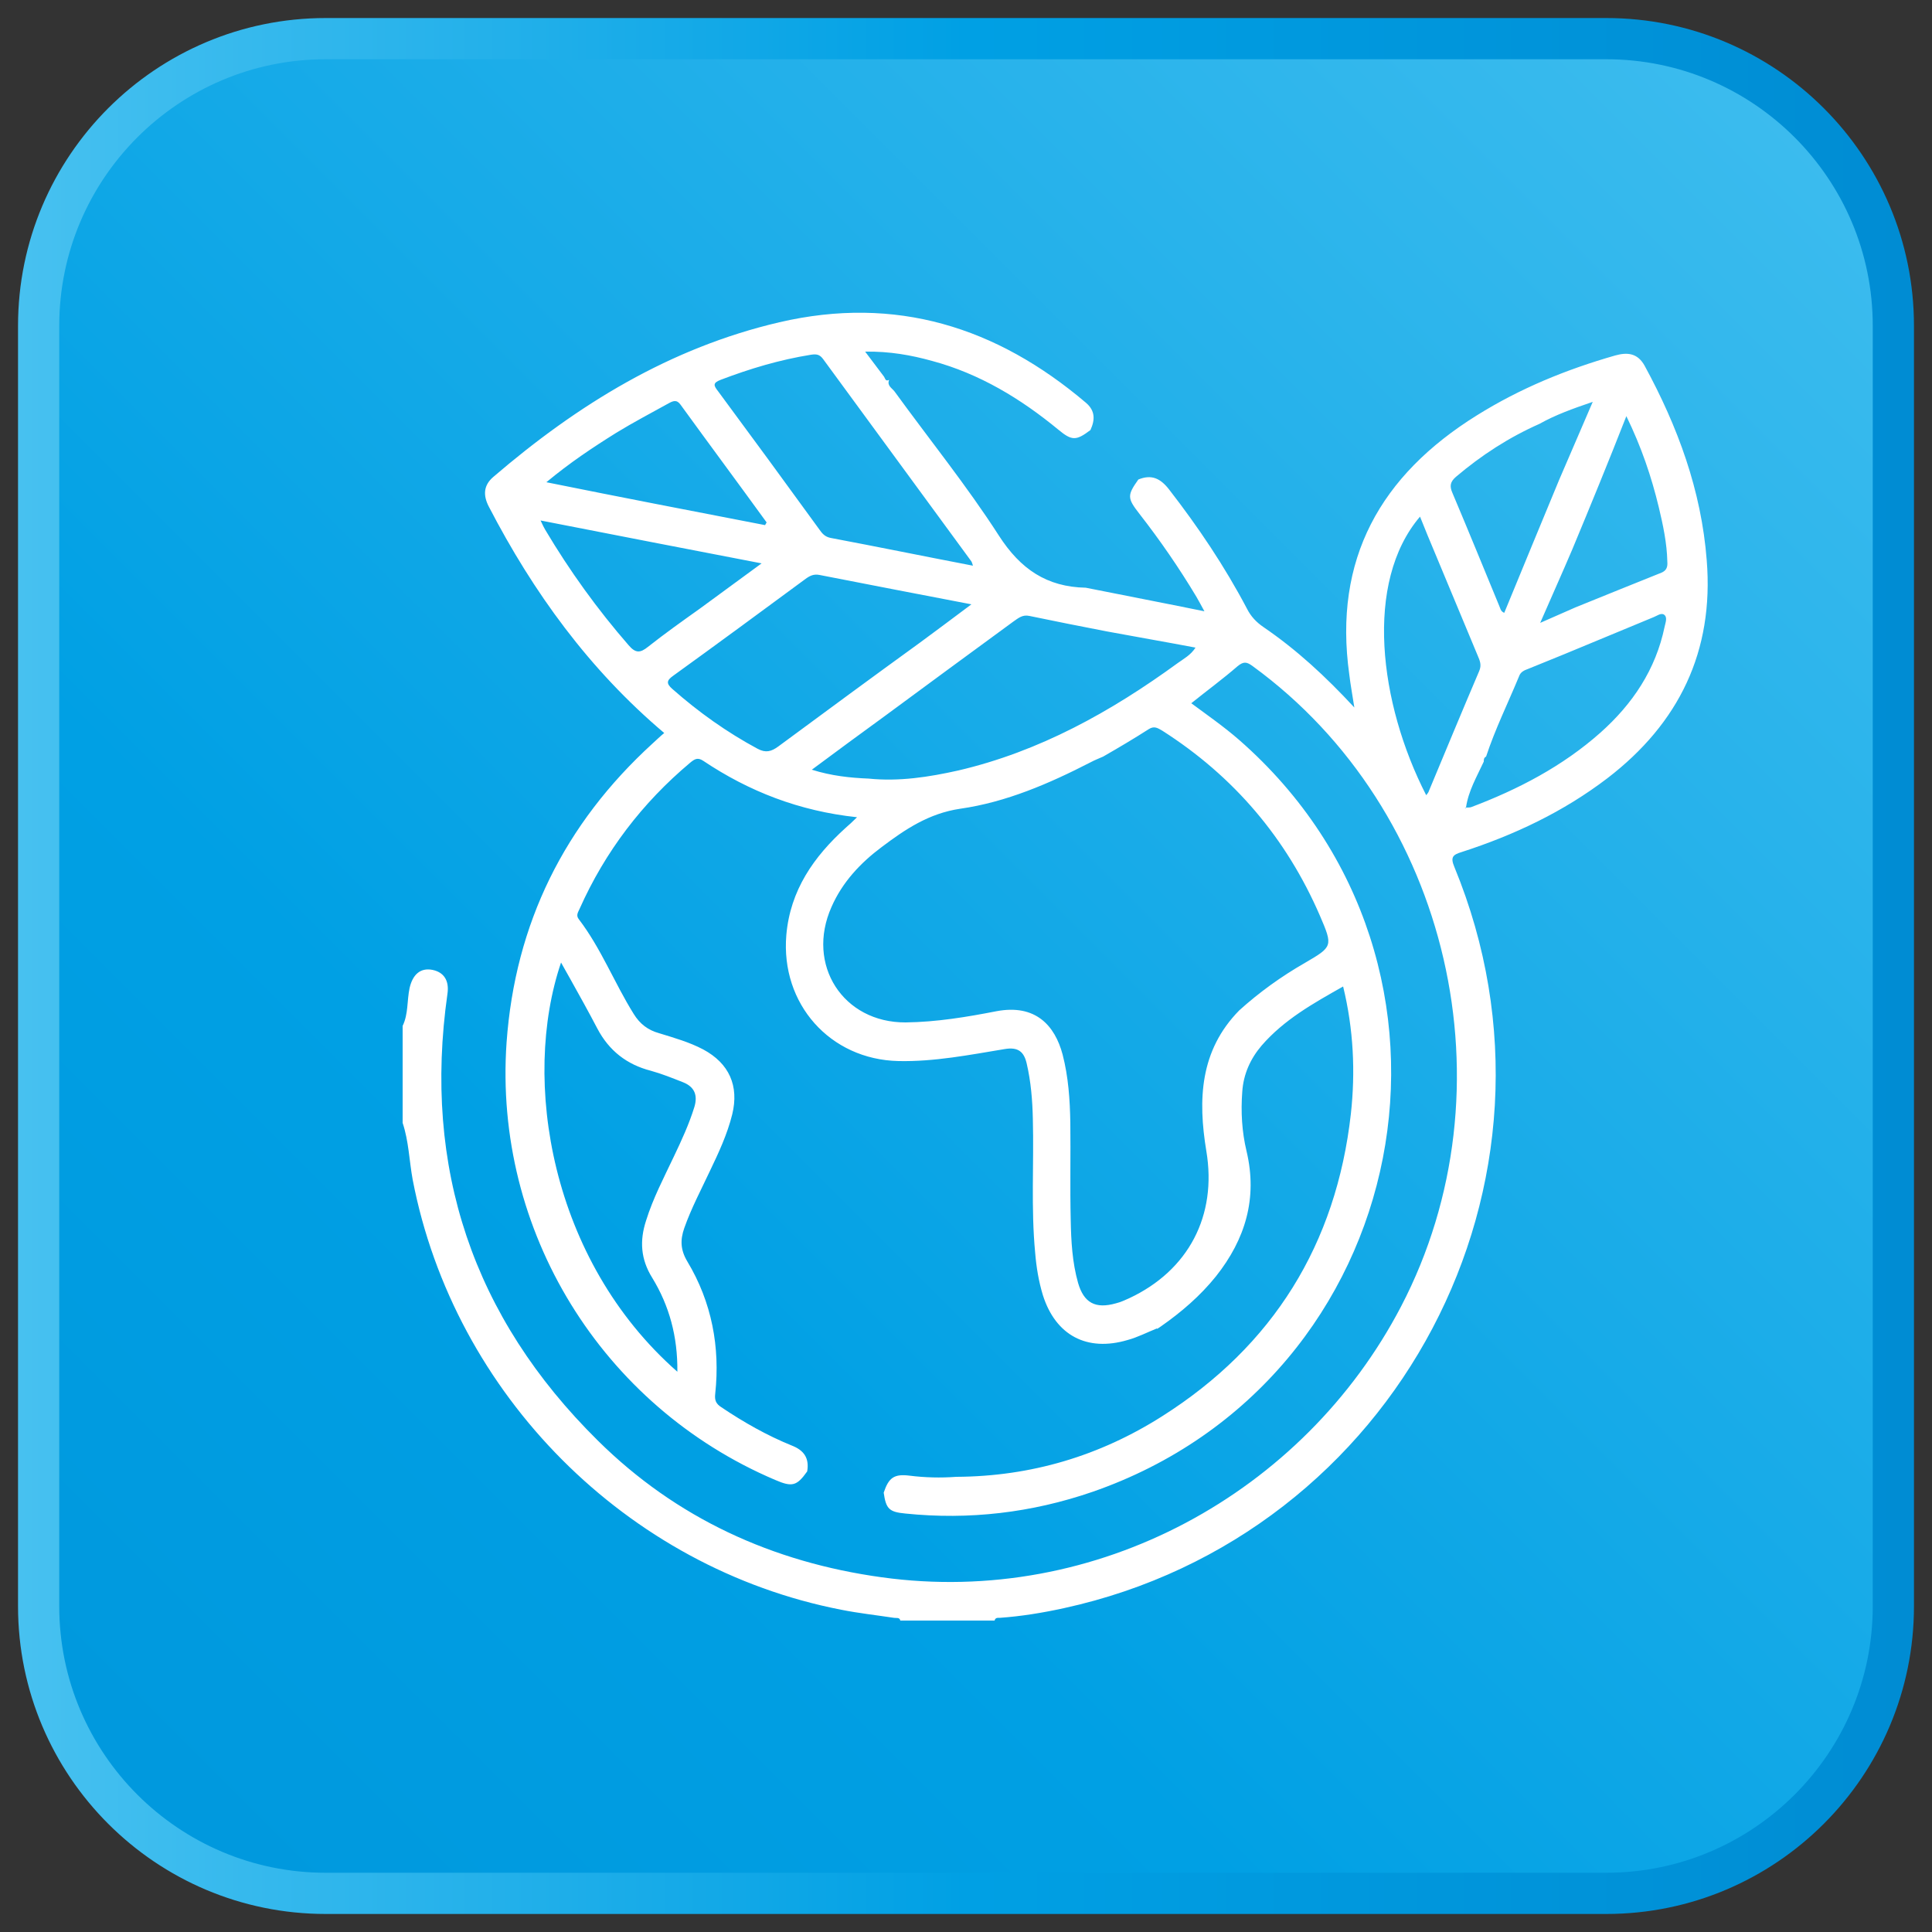
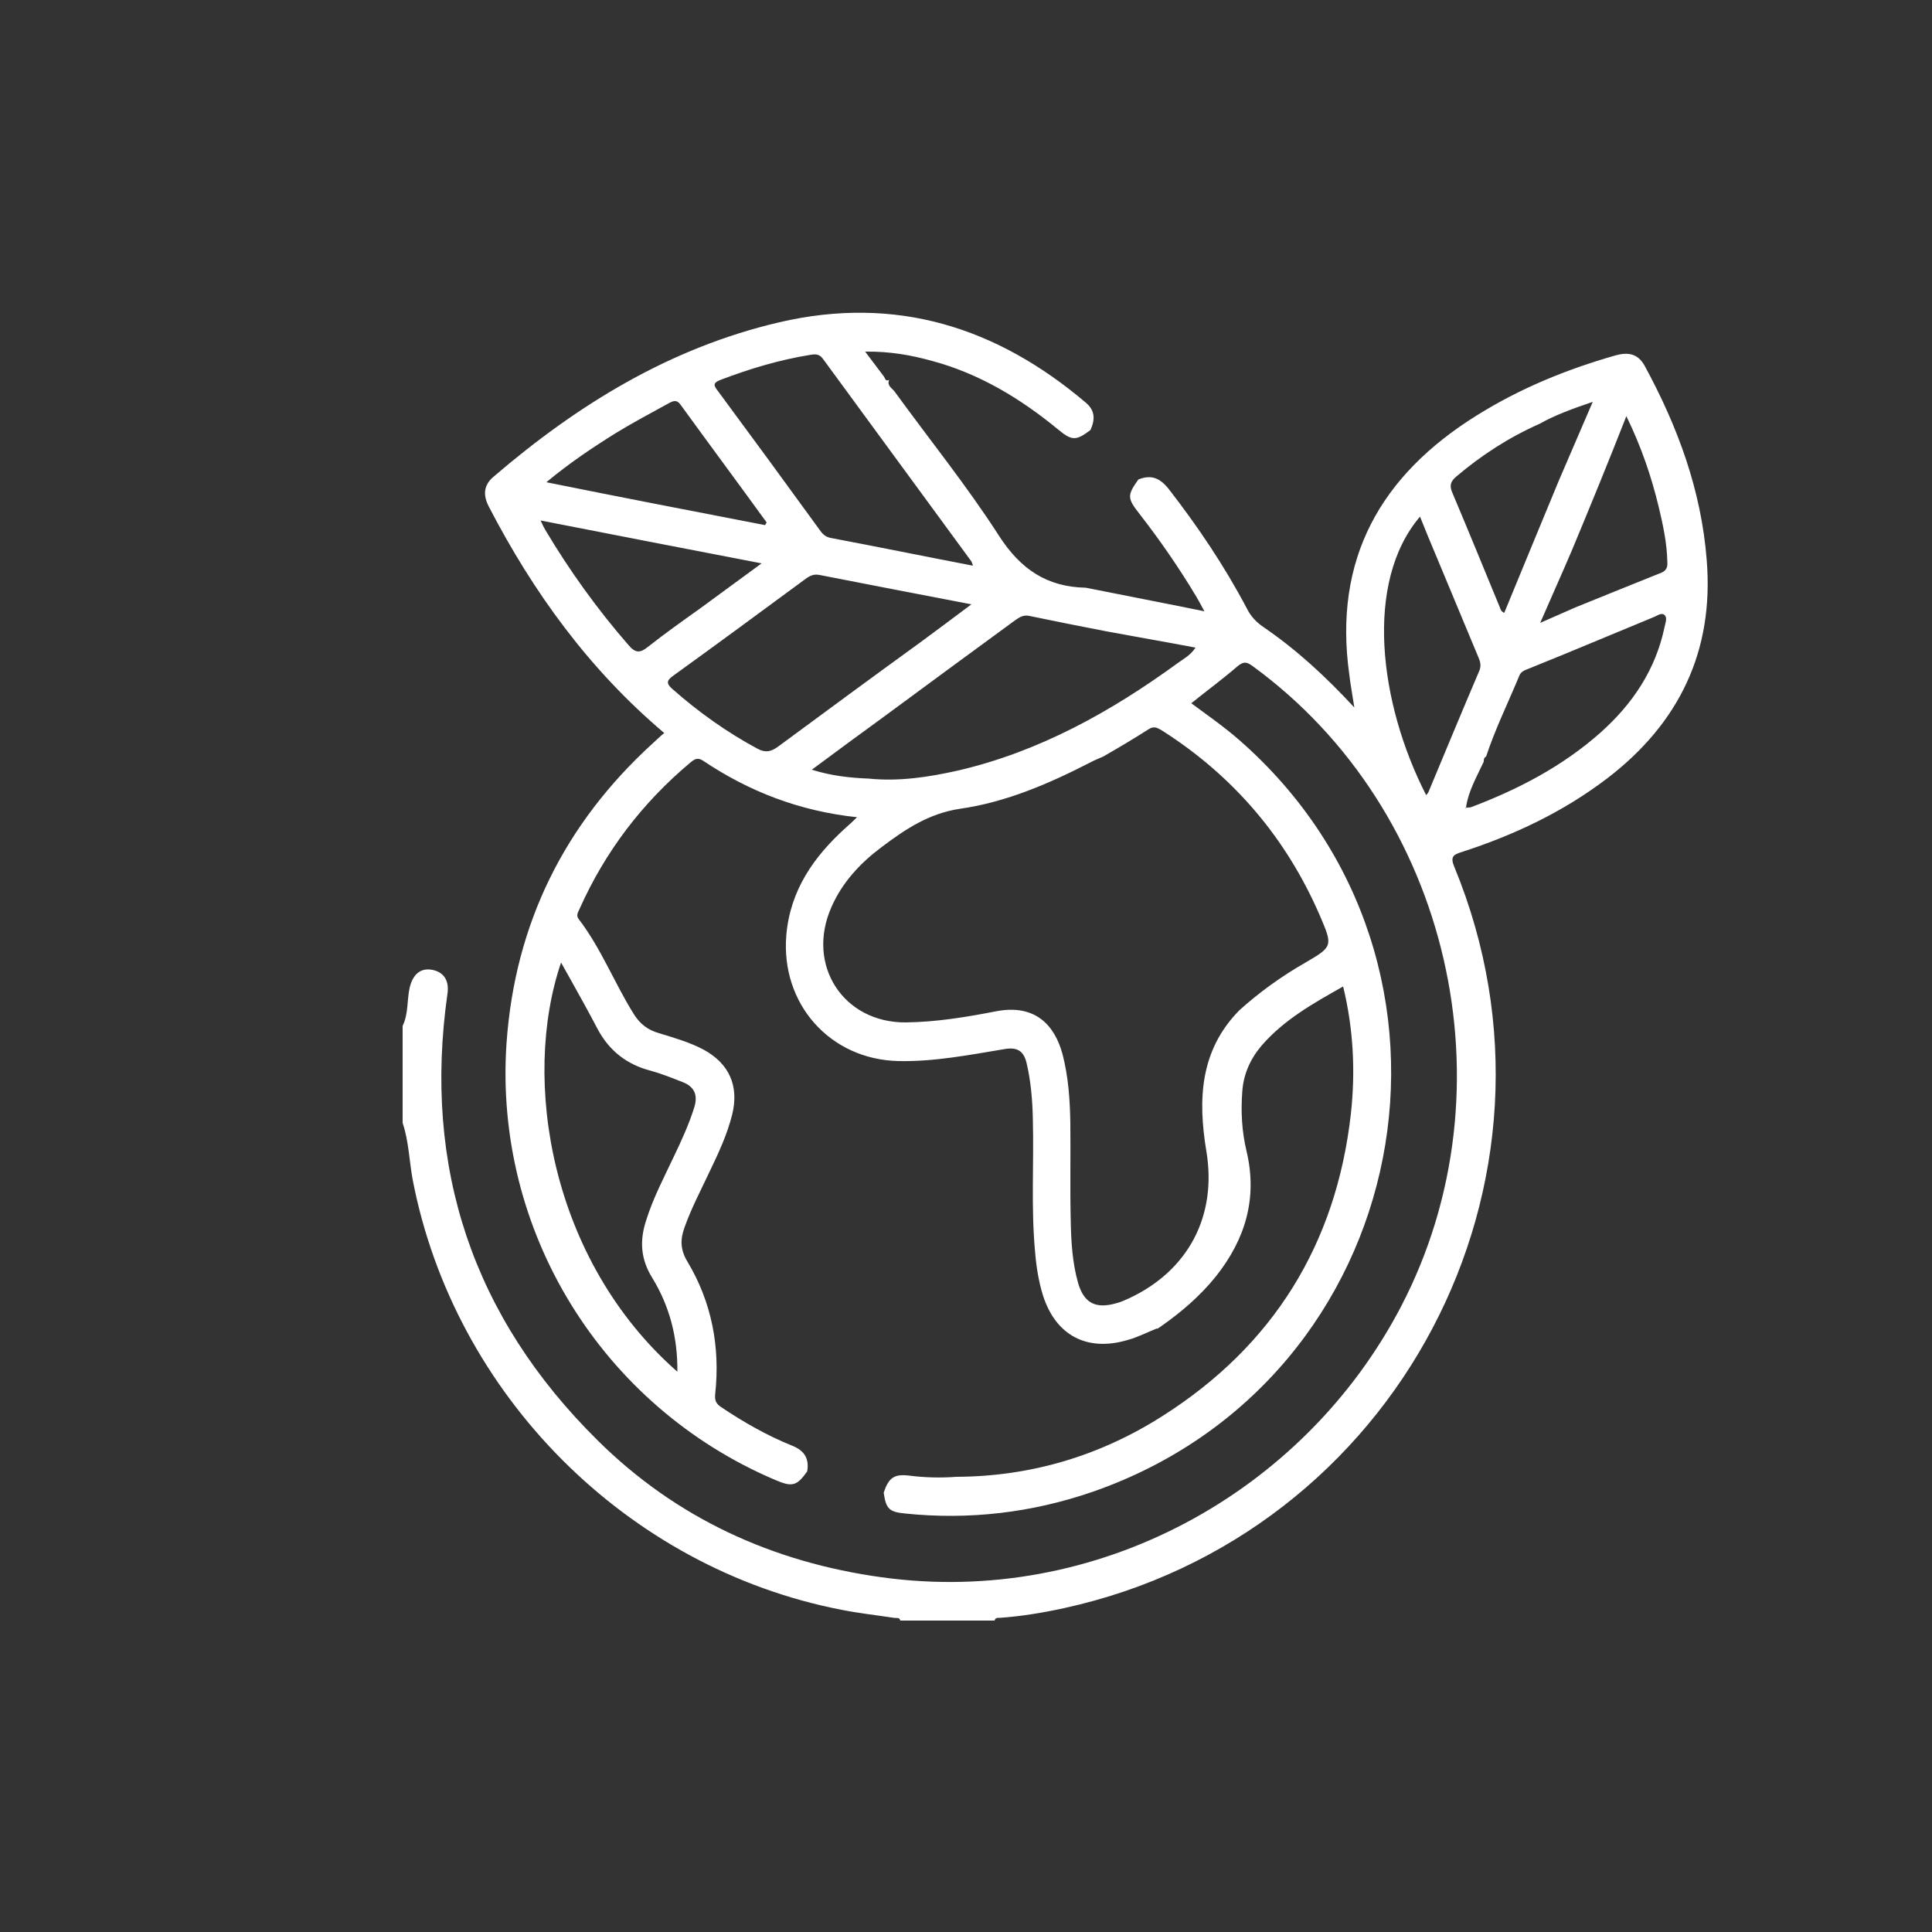
<svg xmlns="http://www.w3.org/2000/svg" version="1.1" id="Layer_1" x="0px" y="0px" viewBox="0 0 500 500" style="enable-background:new 0 0 500 500;" xml:space="preserve">
  <rect x="0" y="0" width="500" height="500" fill="#333333" stroke="none" />
  <style type="text/css">
	
		.st0{fill:url(#SVGID_1_);stroke:url(#SVGID_00000032611536510477101880000017843344762078244776_);stroke-width:10.667;stroke-miterlimit:10;}
	.st1{fill:#FFFFFF;}
</style>
  <g>
    <linearGradient id="SVGID_1_" gradientUnits="userSpaceOnUse" x1="525.814" y1="-25.814" x2="-194.706" y2="694.706">
      <stop offset="0" style="stop-color:#47C1F0" />
      <stop offset="0.5" style="stop-color:#00A0E4" />
      <stop offset="1" style="stop-color:#008CD3" />
    </linearGradient>
    <linearGradient id="SVGID_00000016051879480803506810000006502534886637968546_" gradientUnits="userSpaceOnUse" x1="4.667" y1="250" x2="495.333" y2="250">
      <stop offset="0" style="stop-color:#47C1F0" />
      <stop offset="0.5" style="stop-color:#00A0E4" />
      <stop offset="1" style="stop-color:#008CD3" />
    </linearGradient>
-     <path style="fill:url(#SVGID_1_);stroke:url(#SVGID_00000016051879480803506810000006502534886637968546_);stroke-width:10.667;stroke-miterlimit:10;" d="   M415.7,490H84.3c-41,0-74.3-33.3-74.3-74.3V84.3C10,43.3,43.3,10,84.3,10h331.4c41,0,74.3,33.3,74.3,74.3v331.4   C490,456.7,456.7,490,415.7,490z" />
    <path class="st1" d="M208.9,380.8c-2.7,3.8-3.9,4.1-8.3,2.2c-44.9-19.1-72.9-64.5-69.5-113.2c2.2-30.8,15-56.6,37.8-77.4   c1-0.9,1.9-1.8,3-2.7c-19.4-16.4-33.9-36.4-45.4-58.6c-1.5-2.9-1.4-5.5,1.2-7.7c21.8-18.7,45.7-33.4,74-40   c30.1-7,56.2,1.2,79.3,20.8c2.5,2.1,2.4,4.5,1.2,7.1c-3.7,2.8-4.8,2.8-8.3-0.1c-9.7-8-20.4-14.5-32.7-17.8   c-5.4-1.5-11-2.5-17.3-2.4c1.9,2.5,3.4,4.5,4.9,6.5c0.3,0.5,0.4,1.3,1.3,0.8l0,0c-0.6,1.5,0.7,2.1,1.4,3c9,12.4,18.7,24.4,27,37.3   c5.6,8.7,12.4,13.3,22.5,13.5c10,2,19.9,3.9,30.7,6.1c-1-1.8-1.5-2.8-2.1-3.8c-4.5-7.5-9.4-14.6-14.7-21.4   c-3.2-4.1-3.2-4.8-0.3-8.9c3.4-1.4,5.7-0.3,7.9,2.5c7.6,9.8,14.4,19.9,20.2,30.9c1,2,2.4,3.5,4.3,4.8c8.5,5.8,16,12.7,23.5,20.8   c-0.5-3.3-1-5.9-1.3-8.5c-4.2-29.9,8.1-51.6,33-67.1c11.2-7,23.2-11.9,35.8-15.5c3.2-0.9,5.8-0.6,7.6,2.6   c8.6,15.8,14.7,32.3,16.1,50.4c1.9,23.6-7.2,42.2-25.7,56.4c-11.4,8.7-24.1,14.7-37.7,19.1c-2.3,0.7-3,1.3-1.9,3.9   c33.5,81.3-14.9,173-101.1,191.8c-5.5,1.2-11,2.1-16.6,2.5c-0.5,0-1.1-0.1-1.3,0.7c-8.1,0-16.3,0-24.4,0c-0.2-0.9-1-0.6-1.6-0.7   c-4.6-0.7-9.2-1.2-13.7-2.1c-55.5-10.8-100.2-55.7-110.9-111.3c-0.9-4.9-1-9.9-2.6-14.7c0-8.4,0-16.7,0-25.1   c1.5-3.1,1.1-6.5,1.8-9.8c0.8-3.5,2.8-5.3,5.9-4.7c3,0.6,4.4,2.8,3.9,6.2c-6.4,45,6.6,83.7,38.9,115.6   c20.3,20.1,45.2,31.5,73.5,35.4c55.6,7.7,109.2-21.8,134.4-70.1c29.3-56.2,12.8-128.4-38.4-165.7c-1.5-1.1-2.3-1.3-3.9,0   c-3.8,3.3-7.9,6.3-12,9.6c4.2,3.1,8.5,6.1,12.4,9.5c66.4,58.1,45.4,165.7-38,194.6c-15.7,5.4-31.9,7.3-48.4,5.6   c-4.2-0.4-5-1.2-5.6-5.4c1.3-3.9,2.7-4.9,6.7-4.4c4,0.5,8,0.6,12.1,0.3c19.3-0.1,37.1-5.4,53.3-15.7c28.7-18.2,45-44.5,48.8-78.2   c1.2-10.9,0.7-21.9-2-33c-7.8,4.4-15.3,8.6-21.1,15.3c-2.9,3.4-4.7,7.4-5,11.9c-0.4,5.2-0.1,10.4,1.1,15.4   c2.9,12.2-0.3,22.8-7.9,32.4c-4.1,5.1-9,9.3-14.3,13c-0.3,0.2-0.6,0.4-0.9,0.6l-0.1-0.1c-2.5,1-5,2.3-7.6,3   c-10.5,3.1-18.6-1.2-21.9-11.6c-1.1-3.6-1.7-7.3-2-11c-1.1-11.5-0.3-23.1-0.6-34.6c-0.1-4.8-0.5-9.7-1.6-14.4   c-0.7-3-2.2-4.3-5.7-3.7c-9.1,1.5-18.2,3.3-27.5,3.1c-17.7-0.4-30.5-14.8-29-32.6c1-11.6,7.1-20.3,15.4-27.8   c0.8-0.7,1.7-1.5,2.9-2.7c-15-1.6-28-6.7-39.8-14.6c-1.5-1-2.3-0.4-3.4,0.5c-12.4,10.4-22,23-28.6,37.8c-0.4,0.9-1,1.7-0.2,2.7   c5.8,7.6,9.2,16.5,14.2,24.5c1.6,2.6,3.7,4.2,6.6,5c3.9,1.2,7.8,2.3,11.4,4.2c6.7,3.6,9.3,9.4,7.5,16.8c-1.3,5.2-3.5,9.9-5.8,14.7   c-2.3,4.9-4.8,9.6-6.6,14.7c-1.1,3.1-1,5.7,0.8,8.7c6.3,10.5,8.5,22.1,7.2,34.2c-0.2,1.7,0.2,2.6,1.6,3.5   c5.8,3.9,11.8,7.3,18.2,9.9C208,375.3,209.5,377.3,208.9,380.8z M384.6,195.8c-0.6,0.3-0.6,0.8-0.6,1.3c-1.8,3.9-4,7.6-4.6,11.9   c-0.1,0.1-0.2,0.1-0.3,0.2c0.1,0,0.2,0,0.2,0c0.1-0.1,0.1-0.2,0.1-0.2c0.4,0,0.9,0,1.3-0.1c12.2-4.6,23.7-10.6,33.5-19.3   c8.3-7.4,14.3-16.3,16.6-27.4c0.2-1,0.8-2.4-0.1-3.1c-0.8-0.6-1.9,0.3-2.7,0.6c-7.8,3.2-15.6,6.5-23.4,9.7c-3,1.2-6.1,2.5-9.1,3.7   c-1.1,0.4-2,0.8-2.4,2C390.2,182.1,386.9,188.8,384.6,195.8L384.6,195.8z M406.9,142.2c-2.6,6.1-5.3,12.1-8.3,19   c3.6-1.6,6.4-2.8,9.1-4c7.4-3,14.8-6,22.3-9c1.4-0.6,1.6-1.6,1.5-2.9c-0.1-4.7-1.1-9.4-2.2-14c-1.9-7.9-4.5-15.6-8.4-23.6   C416.2,119.7,411.6,130.9,406.9,142.2z M398.4,109.7c-7.9,3.5-15,8.1-21.6,13.7c-1.5,1.3-1.7,2.4-0.9,4.2   c4.1,9.7,8.1,19.5,12.1,29.2c0.3,0.6,0.3,1.4,1.3,1.8c4.7-11.5,9.5-23,14.2-34.4c2.8-6.5,5.6-13,8.7-20.2   C406.9,105.8,402.5,107.4,398.4,109.7z M224.8,201.5c7.9,0.8,15.6-0.4,23.2-2.1c21-4.9,39.5-15.2,56.8-27.8c1.5-1.1,3.3-2,4.6-4   c-7.9-1.5-15.5-2.8-23-4.2c-6.7-1.3-13.3-2.6-20-4c-1.8-0.4-2.9,0.6-4.2,1.5c-11.1,8.1-22.2,16.3-33.2,24.4   c-6.2,4.5-12.3,9-18.9,13.9C215.2,200.8,220,201.3,224.8,201.5z M285.5,195.8c-1.1,0.5-2.2,0.9-3.3,1.5   c-10.7,5.5-21.8,10.3-33.7,12c-8.1,1.2-14.2,5.3-20.3,9.9c-5.5,4.1-10.2,9.1-13,15.5c-6.7,15,3,30,19.2,29.9   c8-0.1,15.8-1.4,23.5-2.9c10.1-1.9,15.1,3.7,17.1,11.2c1.5,5.8,1.9,11.7,2,17.7c0.1,8.4-0.1,16.7,0.1,25.1c0.1,5.5,0.4,11,1.9,16.3   c1.5,5.2,4.5,6.8,9.8,5.3c1.2-0.3,2.3-0.8,3.4-1.3c15.4-7.2,22.8-21.4,20-38.1c-2.2-13.3-1.7-26,8.5-36.4c5.2-4.7,10.9-8.8,17-12.3   c7.2-4.2,7.3-4.3,3.9-12.2c-8.7-20.1-22.3-36.1-40.8-47.9c-1.2-0.7-2.1-1.3-3.5-0.4C293.4,191.2,289.5,193.5,285.5,195.8z    M175.3,355c0.1-9.1-2.1-17.1-6.5-24.3c-3-4.8-3.3-9.6-1.6-14.8c1.8-5.8,4.6-11.1,7.2-16.6c2-4.2,3.9-8.3,5.3-12.8   c0.9-3,0.1-5.2-2.9-6.4c-2.8-1.1-5.5-2.2-8.4-3c-6.2-1.6-10.8-5.2-13.8-10.9c-2.3-4.4-4.7-8.7-7.1-13c-0.7-1.3-1.5-2.6-2.3-4.1   C134.9,279.4,142.4,326.1,175.3,355z M251.4,156.4c-13.6-2.6-26.5-5.1-39.3-7.6c-1.5-0.3-2.5,0.2-3.6,1   c-11.4,8.4-22.8,16.8-34.3,25.1c-1.7,1.2-1.8,2-0.2,3.4c6.8,6,14.1,11.2,22.1,15.5c2.1,1.1,3.5,0.7,5.3-0.6   c12.2-9,24.4-18,36.7-26.9C242.3,163.2,246.6,160,251.4,156.4z M251.8,146.4c-0.2-0.7-0.3-0.9-0.4-1.1   c-12.8-17.5-25.6-34.9-38.4-52.4c-0.9-1.2-1.7-1.3-3.1-1.1c-8.1,1.3-15.8,3.6-23.4,6.5c-2.1,0.8-1.8,1.5-0.7,2.9   c8.8,11.9,17.6,23.9,26.3,35.9c0.7,1,1.4,1.8,2.8,2.1C227.1,141.5,239.3,144,251.8,146.4z M369.1,205.8c0.3-0.4,0.6-0.7,0.7-1.1   c4.3-10.3,8.6-20.7,13-31c0.7-1.6,0.2-2.7-0.4-4.1c-3.7-8.8-7.3-17.6-11-26.4c-1.3-3.1-2.6-6.2-3.9-9.5   C353,150.7,356.9,182,369.1,205.8z M139.9,134.7c0.6,1.3,0.9,1.9,1.2,2.4c6.3,10.6,13.5,20.6,21.6,29.9c1.8,2.1,3,2,5,0.4   c4.3-3.4,8.8-6.6,13.3-9.8c5.2-3.8,10.4-7.6,16.1-11.8C177.9,142.1,159.3,138.5,139.9,134.7z M198,135.9c0.1-0.2,0.3-0.5,0.4-0.7   c-7.4-10.2-14.9-20.3-22.3-30.5c-1-1.4-2-0.9-3.1-0.3c-4.5,2.5-9.1,4.9-13.5,7.6c-6.1,3.8-12.1,7.8-18.1,12.8   C160.7,128.7,179.4,132.3,198,135.9z" />
  </g>
</svg>